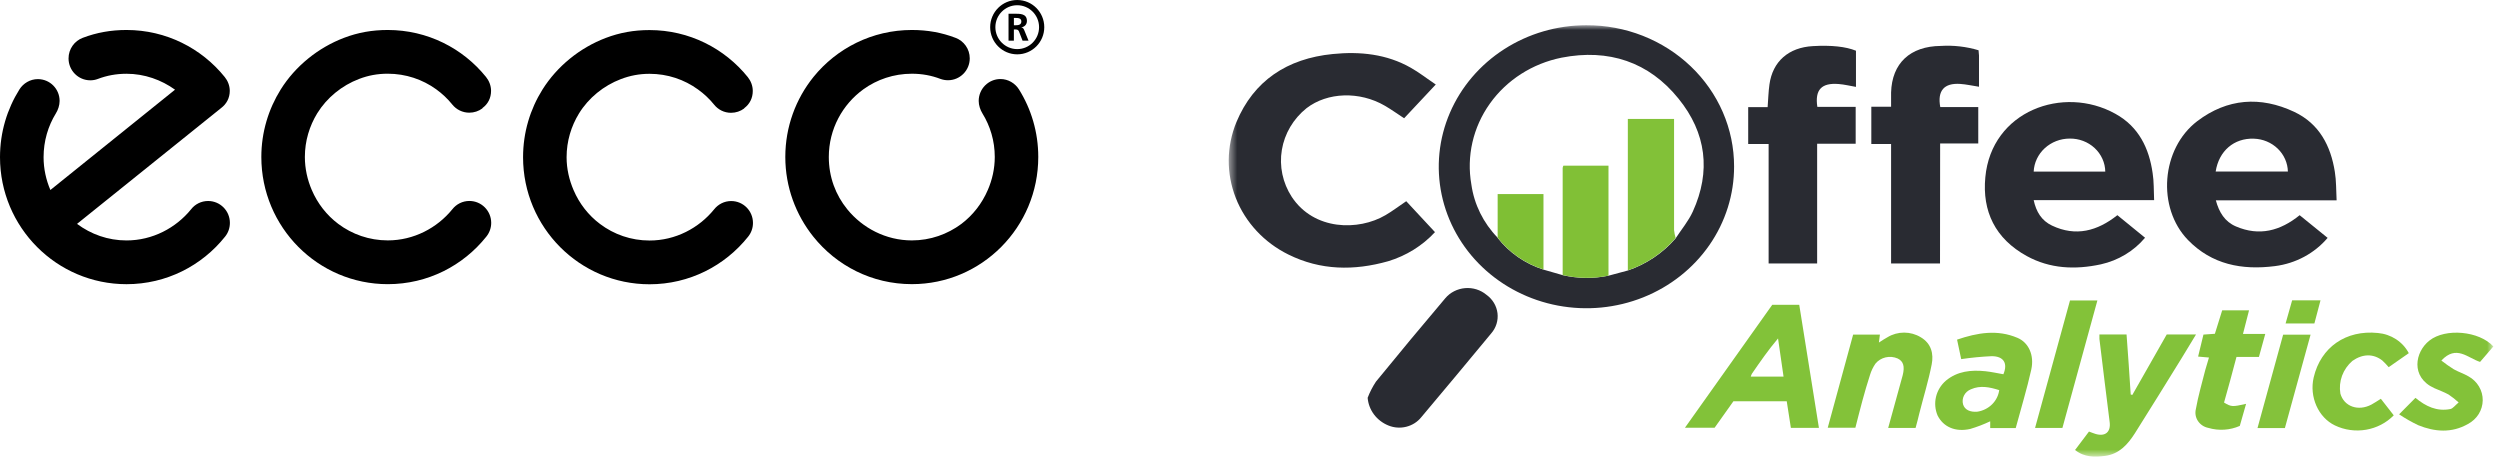
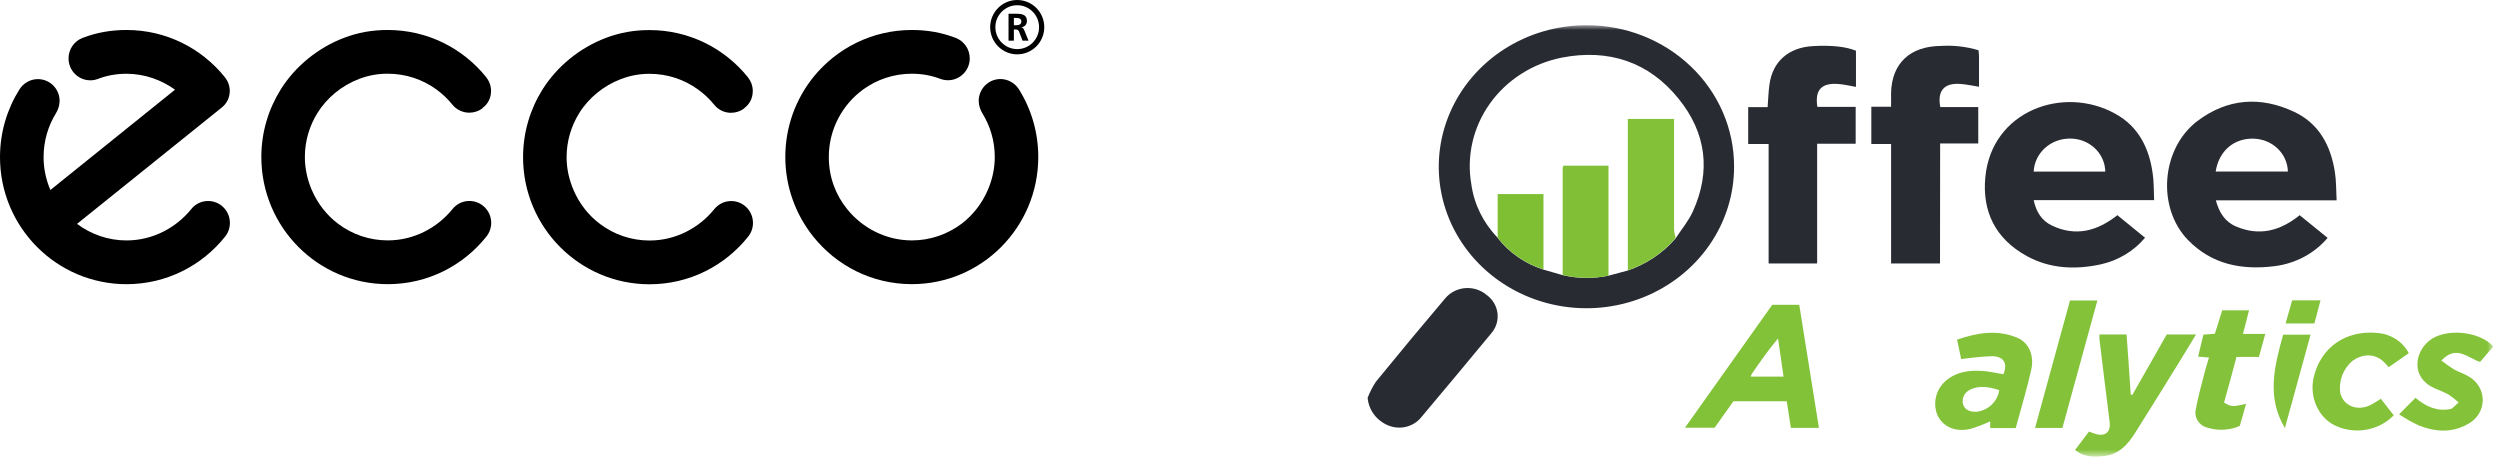
<svg xmlns="http://www.w3.org/2000/svg" width="292" height="54" viewBox="0 0 292 54" fill="none">
  <mask id="mask0_7237_15557" style="mask-type:luminance" maskUnits="userSpaceOnUse" x="143" y="2" width="149" height="52">
    <path d="M291.227 2.945H143.502V53.338H291.227V2.945Z" fill="white" />
  </mask>
  <g mask="url(#mask0_7237_15557)">
    <path d="M202.541 19.433C202.55 22.702 201.546 25.901 199.658 28.624C197.769 31.347 195.08 33.472 191.93 34.73C188.781 35.989 185.313 36.323 181.965 35.692C178.617 35.061 175.54 33.492 173.122 31.185C170.705 28.877 169.056 25.934 168.384 22.728C167.713 19.523 168.048 16.198 169.349 13.175C170.649 10.152 172.856 7.566 175.69 5.745C178.524 3.924 181.858 2.95 185.27 2.945C187.535 2.936 189.78 3.355 191.876 4.179C193.971 5.004 195.877 6.217 197.481 7.749C199.086 9.281 200.36 11.102 201.228 13.107C202.096 15.112 202.543 17.262 202.541 19.433ZM174.919 27.78C176.266 29.511 178.134 30.806 180.271 31.491L182.511 32.135C184.267 32.545 186.097 32.569 187.864 32.205L190.124 31.597C192.306 30.85 194.237 29.552 195.713 27.841C196.391 26.802 197.213 25.823 197.721 24.71C199.856 20.021 199.304 15.523 196.047 11.516C192.601 7.245 187.898 5.663 182.4 6.734C178.986 7.418 175.981 9.342 174.015 12.103C172.049 14.864 171.275 18.247 171.855 21.543C172.18 23.873 173.254 26.048 174.928 27.766L174.919 27.78Z" fill="#292B32" />
-     <path d="M167.698 9.871L164.001 13.813C163.236 13.312 162.515 12.792 161.746 12.347C158.789 10.631 155.039 10.761 152.604 12.635C151.062 13.872 150.038 15.602 149.721 17.506C149.403 19.409 149.814 21.359 150.877 22.995C153.476 26.933 158.673 26.984 161.828 25.128C162.627 24.665 163.357 24.099 164.248 23.501L167.606 27.113C166.137 28.701 164.245 29.876 162.133 30.513C158.165 31.635 154.24 31.593 150.485 29.729C147.652 28.333 145.461 25.977 144.339 23.12C143.217 20.262 143.243 17.107 144.412 14.267C146.43 9.435 150.325 6.837 155.677 6.309C158.842 5.993 161.969 6.309 164.78 7.913C165.763 8.465 166.653 9.17 167.698 9.871Z" fill="#292B32" />
    <path d="M272.916 23.396H258.81C259.187 24.787 259.85 25.891 261.157 26.447C263.877 27.616 266.325 26.976 268.6 25.135L271.866 27.783C270.332 29.594 268.133 30.773 265.72 31.081C261.849 31.577 258.34 30.895 255.558 28.034C251.895 24.258 252.417 17.367 256.642 14.148C260.155 11.486 264.022 11.213 267.961 13.063C270.913 14.454 272.234 17.061 272.709 20.066C272.882 21.119 272.854 22.195 272.916 23.396ZM258.79 20.038H267.225C267.201 19.033 266.776 18.074 266.037 17.36C265.298 16.646 264.302 16.23 263.252 16.198C260.934 16.115 259.163 17.627 258.79 20.038Z" fill="#292B32" />
    <path d="M251.601 23.375H237.534C237.824 24.734 238.458 25.773 239.672 26.348C242.455 27.669 244.967 26.988 247.309 25.133L250.542 27.767C249.233 29.327 247.417 30.421 245.383 30.874C242.378 31.523 239.435 31.393 236.725 29.905C233.038 27.878 231.508 24.673 231.886 20.708C232.598 12.959 240.984 9.907 247.071 13.288C249.811 14.795 251.016 17.327 251.427 20.217C251.587 21.195 251.548 22.229 251.601 23.375ZM237.534 20.045H245.896C245.888 19.53 245.774 19.021 245.56 18.549C245.347 18.076 245.038 17.648 244.652 17.29C244.266 16.931 243.81 16.649 243.31 16.46C242.81 16.271 242.277 16.178 241.739 16.186C240.654 16.188 239.613 16.59 238.829 17.308C238.046 18.027 237.582 19.007 237.534 20.045Z" fill="#292B32" />
    <path d="M216.743 12.482V16.786H212.242V30.773H206.575V16.818H204.189V12.514H206.459C206.532 11.587 206.551 10.715 206.672 9.861C207.045 7.172 208.908 5.544 211.744 5.386C213.902 5.261 215.591 5.442 216.777 5.924V10.149C216.07 10.028 215.426 9.866 214.768 9.815C212.75 9.648 211.961 10.483 212.266 12.482H216.743Z" fill="#292B32" />
    <path d="M226.594 30.769H220.879V16.819H218.57V12.469H220.879C220.879 11.866 220.879 11.338 220.879 10.809C220.976 7.386 223.1 5.397 226.686 5.364C228.175 5.272 229.67 5.443 231.095 5.87C231.095 6.083 231.147 6.282 231.147 6.482C231.147 7.683 231.147 8.889 231.147 10.132C230.359 10.011 229.657 9.849 228.951 9.802C227.068 9.677 226.269 10.595 226.623 12.502H231.061V16.759H226.608L226.594 30.769Z" fill="#292B32" />
    <path d="M159.742 46.461C159.994 45.802 160.318 45.17 160.71 44.578C163.381 41.303 166.08 38.057 168.806 34.839C169.089 34.501 169.44 34.222 169.839 34.019C170.237 33.815 170.674 33.691 171.124 33.653C171.574 33.615 172.027 33.665 172.456 33.799C172.885 33.934 173.282 34.15 173.621 34.435C173.976 34.69 174.273 35.011 174.494 35.38C174.715 35.749 174.855 36.156 174.907 36.579C174.958 37.001 174.919 37.429 174.792 37.836C174.665 38.243 174.453 38.621 174.168 38.947C171.468 42.212 168.745 45.476 165.999 48.738C165.562 49.282 164.948 49.671 164.254 49.845C163.561 50.019 162.826 49.967 162.167 49.698C161.491 49.424 160.907 48.977 160.479 48.406C160.052 47.835 159.797 47.162 159.742 46.461Z" fill="#292B32" />
    <path d="M206.997 35.602H210.152C210.917 40.378 211.677 45.146 212.451 49.978H209.175L208.691 46.867H202.463L200.266 49.96H196.801L206.997 35.602ZM208.318 43.986L207.675 39.53C206.518 40.898 205.57 42.275 204.621 43.653C204.566 43.759 204.522 43.871 204.49 43.986H208.318Z" fill="#82C239" />
    <path d="M233.995 43.712C234.537 42.436 234.034 41.602 232.631 41.602C231.437 41.656 230.249 41.77 229.068 41.945C228.928 41.277 228.769 40.507 228.585 39.668C230.961 38.861 233.288 38.457 235.65 39.464C236.927 40.006 237.629 41.467 237.252 43.174C236.744 45.451 236.056 47.686 235.437 49.996H232.456V49.207C231.703 49.565 230.922 49.864 230.118 50.102C228.391 50.492 226.983 49.866 226.315 48.54C226.019 47.847 225.952 47.083 226.126 46.352C226.299 45.622 226.703 44.961 227.283 44.459C228.623 43.345 230.225 43.188 231.895 43.359C232.597 43.434 233.279 43.587 233.995 43.712ZM233.511 45.567C232.384 45.214 231.304 44.983 230.201 45.469C229.852 45.608 229.567 45.863 229.399 46.187C229.231 46.51 229.191 46.882 229.287 47.232C229.475 47.862 230.104 48.159 230.961 48.085C231.613 47.983 232.214 47.682 232.674 47.227C233.133 46.772 233.427 46.186 233.511 45.558V45.567Z" fill="#83C239" />
    <path d="M242.367 52.558L243.993 50.406C244.274 50.508 244.516 50.61 244.762 50.685C245.909 51.023 246.558 50.448 246.408 49.293C245.991 46.047 245.609 42.8 245.212 39.587C245.212 39.434 245.212 39.285 245.212 39.067H248.382C248.556 41.432 248.721 43.756 248.866 46.075L249.055 46.13L253.076 39.062H256.498C255.897 40.055 255.375 40.918 254.833 41.803C253.014 44.739 251.208 47.679 249.35 50.615C248.537 51.881 247.54 53.036 245.876 53.249C244.71 53.388 243.485 53.453 242.367 52.558Z" fill="#83C23A" />
-     <path d="M223.74 49.979H220.541C220.976 48.397 221.388 46.895 221.804 45.392C221.944 44.868 222.1 44.353 222.235 43.829C222.496 42.781 222.312 42.192 221.649 41.872C221.208 41.678 220.712 41.632 220.24 41.741C219.769 41.851 219.35 42.109 219.051 42.475C218.773 42.882 218.559 43.325 218.417 43.792C218.087 44.794 217.802 45.809 217.521 46.825C217.241 47.841 216.994 48.861 216.708 49.96H213.48C214.468 46.334 215.457 42.707 216.447 39.08H219.573L219.457 40.008C219.858 39.757 220.154 39.544 220.464 39.386C221.043 39.034 221.714 38.848 222.399 38.848C223.085 38.848 223.756 39.034 224.335 39.386C225.583 40.114 225.864 41.329 225.623 42.558C225.245 44.492 224.654 46.394 224.17 48.309C224.055 48.838 223.895 49.404 223.74 49.979Z" fill="#83C239" />
    <path d="M291.225 40.467L289.671 42.271C288.219 41.807 286.898 40.239 285.151 42.113C285.616 42.477 286.101 42.818 286.603 43.133C287.15 43.444 287.779 43.639 288.321 43.959C288.832 44.243 289.255 44.652 289.547 45.144C289.839 45.636 289.99 46.194 289.982 46.76C289.975 47.327 289.811 47.881 289.508 48.367C289.204 48.852 288.771 49.252 288.253 49.524C286.371 50.6 284.382 50.452 282.446 49.663C281.67 49.293 280.925 48.868 280.215 48.392L282.126 46.468C283.332 47.47 284.633 48.086 286.201 47.776C286.501 47.715 286.738 47.363 287.169 47.006C286.801 46.668 286.406 46.358 285.988 46.078C285.461 45.786 284.875 45.582 284.319 45.332C281.531 44.066 282.049 41.097 283.772 39.766C285.635 38.301 289.574 38.653 291.225 40.467Z" fill="#83C239" />
    <path d="M279.589 48.511C278.729 49.391 277.596 49.98 276.357 50.192C275.119 50.405 273.842 50.228 272.718 49.689C270.781 48.762 269.707 46.355 270.239 44.078C271.067 40.562 273.995 38.513 277.736 38.893C278.497 38.959 279.228 39.211 279.859 39.623C280.49 40.035 281.002 40.595 281.346 41.249L278.999 42.886C278.766 42.609 278.516 42.348 278.248 42.102C277.204 41.291 275.955 41.318 274.765 42.148C274.215 42.622 273.799 43.22 273.552 43.887C273.306 44.555 273.239 45.271 273.356 45.97C273.782 47.482 275.437 48.075 276.981 47.255C277.329 47.069 277.654 46.846 278.084 46.578L279.589 48.511Z" fill="#83C239" />
    <path d="M258.007 41.76L256.739 41.648L257.363 39.079L258.699 38.986L259.551 36.25H262.687L261.98 39H264.584L263.843 41.69H261.221C260.737 43.545 260.253 45.303 259.768 47.019C260.625 47.529 260.737 47.533 262.343 47.167C262.086 48.057 261.859 48.883 261.608 49.746C260.453 50.254 259.144 50.336 257.929 49.977C257.682 49.928 257.447 49.831 257.239 49.693C257.031 49.554 256.854 49.377 256.719 49.172C256.583 48.968 256.492 48.739 256.451 48.499C256.41 48.26 256.419 48.015 256.478 47.779C256.749 46.24 257.194 44.732 257.576 43.216C257.707 42.747 257.862 42.284 258.007 41.76Z" fill="#83C23A" />
    <path d="M240.889 49.985H237.695C239.065 44.985 240.415 40.065 241.775 35.098H244.974C243.614 40.051 242.264 44.967 240.889 49.985Z" fill="#83C239" />
-     <path d="M266.671 39.09H269.875C268.859 42.8 267.867 46.38 266.875 49.998H263.676C264.687 46.325 265.679 42.707 266.671 39.09Z" fill="#84C23B" />
+     <path d="M266.671 39.09H269.875C268.859 42.8 267.867 46.38 266.875 49.998C264.687 46.325 265.679 42.707 266.671 39.09Z" fill="#84C23B" />
    <path d="M267.722 35.078H271.036L270.32 37.782H266.957C267.218 36.85 267.461 36.001 267.722 35.078Z" fill="#83C239" />
    <path d="M190.131 31.578V13.895H195.531V14.79C195.531 18.809 195.531 22.836 195.531 26.871C195.564 27.185 195.626 27.495 195.715 27.798C194.244 29.518 192.314 30.824 190.131 31.578Z" fill="#82C138" />
    <path d="M182.52 32.128C182.52 27.945 182.52 23.771 182.52 19.607C182.535 19.518 182.563 19.433 182.602 19.352H187.872V32.198C186.105 32.562 184.275 32.539 182.52 32.128Z" fill="#81C036" />
    <path d="M174.926 27.765V22.664H180.278V31.476C178.141 30.791 176.273 29.496 174.926 27.765Z" fill="#7FBF34" />
  </g>
  <path d="M40.19 4.415C41.807 3.8 43.456 3.502 45.295 3.502C49.924 3.502 54.063 5.638 56.765 8.987C57.121 9.429 57.356 10.001 57.356 10.607C57.356 11.451 56.991 12.146 56.362 12.61L56.334 12.664C55.911 12.978 55.38 13.162 54.813 13.162C54.014 13.162 53.295 12.792 52.828 12.21C52.278 11.527 51.653 10.941 50.94 10.424C49.353 9.282 47.399 8.609 45.295 8.609C44.088 8.609 43.005 8.813 41.944 9.22C39.927 9.985 38.177 11.416 37.055 13.23C36.145 14.716 35.609 16.465 35.609 18.331C35.609 19.704 35.908 21.006 36.413 22.185C37.09 23.768 38.157 25.134 39.51 26.151C41.125 27.361 43.123 28.078 45.295 28.078C48.321 28.078 51.06 26.627 52.834 24.441C53.303 23.847 54.018 23.472 54.824 23.472C56.229 23.472 57.373 24.616 57.373 26.031C57.373 26.637 57.161 27.196 56.804 27.638C54.098 31.029 49.96 33.191 45.296 33.191C37.142 33.191 30.524 26.544 30.524 18.333C30.524 15.444 31.36 12.737 32.789 10.449C34.489 7.728 37.155 5.568 40.19 4.415Z" fill="black" />
  <path d="M70.759 4.429C72.383 3.814 74.027 3.512 75.867 3.512C80.497 3.512 84.633 5.652 87.341 9.005C87.692 9.442 87.924 10.01 87.924 10.624C87.924 11.463 87.559 12.158 86.936 12.628L86.907 12.677C86.484 12.991 85.952 13.175 85.383 13.175C84.58 13.175 83.871 12.803 83.407 12.221C82.859 11.542 82.223 10.948 81.518 10.443C79.928 9.294 77.975 8.621 75.867 8.621C74.663 8.621 73.58 8.835 72.519 9.238C70.505 10.003 68.749 11.43 67.629 13.248C66.719 14.732 66.178 16.483 66.178 18.364C66.178 19.724 66.484 21.021 66.991 22.2C67.666 23.782 68.729 25.146 70.088 26.163C71.7 27.378 73.703 28.092 75.867 28.092C78.901 28.092 81.631 26.644 83.411 24.451C83.878 23.863 84.594 23.482 85.399 23.482C86.813 23.482 87.947 24.626 87.947 26.04C87.947 26.649 87.733 27.212 87.379 27.647C84.67 31.038 80.526 33.203 75.867 33.203C67.711 33.203 61.094 26.557 61.094 18.364C61.094 15.454 61.928 12.747 63.36 10.461C65.069 7.737 67.727 5.579 70.759 4.429Z" fill="black" />
  <path d="M94.99 27.634C97.698 31.025 101.836 33.188 106.507 33.188C114.661 33.188 121.27 26.541 121.27 18.331C121.27 15.441 120.449 12.736 119.017 10.446C118.564 9.728 117.764 9.231 116.85 9.231C115.455 9.231 114.312 10.378 114.312 11.79C114.312 12.29 114.496 12.836 114.74 13.232C115.66 14.717 116.189 16.467 116.189 18.333C116.189 19.703 115.888 21.007 115.378 22.186C114.697 23.77 113.634 25.134 112.29 26.152C110.664 27.362 108.665 28.08 106.505 28.08C103.471 28.08 100.731 26.628 98.961 24.444C97.596 22.766 96.805 20.676 96.805 18.334C96.805 15.083 98.401 12.197 100.85 10.426C102.433 9.285 104.391 8.611 106.504 8.611C107.698 8.611 108.797 8.815 109.858 9.222C110.13 9.318 110.424 9.372 110.723 9.372C112.129 9.372 113.267 8.228 113.267 6.817C113.267 5.717 112.574 4.777 111.603 4.418C109.99 3.803 108.335 3.502 106.505 3.502C101.868 3.502 97.727 5.64 95.015 8.988C92.956 11.543 91.724 14.799 91.724 18.334C91.725 21.855 92.957 25.087 94.99 27.634Z" fill="black" />
  <path d="M9.667 4.417C8.7 4.779 8.006 5.718 8.006 6.825C8.006 8.236 9.143 9.381 10.55 9.381C10.853 9.381 11.149 9.327 11.415 9.225C12.479 8.821 13.574 8.615 14.779 8.615C16.874 8.615 18.853 9.33 20.443 10.475L5.885 22.192C5.381 21.012 5.09 19.713 5.09 18.361C5.09 16.475 5.616 14.723 6.529 13.238C6.779 12.841 6.963 12.296 6.963 11.793C6.963 10.38 5.83 9.241 4.423 9.241C3.515 9.241 2.714 9.736 2.266 10.45C0.835 12.737 0 15.444 0 18.359C0 26.546 6.616 33.193 14.779 33.193C19.437 33.193 23.582 31.03 26.29 27.638C26.645 27.2 26.851 26.643 26.851 26.031C26.851 24.617 25.709 23.476 24.307 23.476C23.504 23.476 22.781 23.849 22.319 24.445C20.541 26.635 17.802 28.083 14.779 28.083C12.608 28.083 10.612 27.355 8.998 26.148L25.827 12.619C26.453 12.146 26.837 11.454 26.837 10.611C26.837 10.005 26.601 9.429 26.248 8.996C23.543 5.641 19.404 3.502 14.778 3.502C12.94 3.503 11.289 3.803 9.667 4.417Z" fill="black" />
  <path d="M116.26 3.174C116.26 1.761 117.408 0.611 118.812 0.611C120.217 0.611 121.363 1.76 121.363 3.174C121.363 4.589 120.217 5.736 118.812 5.736C117.408 5.736 116.26 4.588 116.26 3.174ZM115.652 3.174C115.652 4.925 117.069 6.347 118.812 6.347C120.557 6.347 121.971 4.925 121.971 3.174C121.971 1.424 120.557 0 118.812 0C117.069 0 115.652 1.424 115.652 3.174Z" fill="black" />
  <path d="M118.474 1.603C119.144 1.603 119.945 1.58 119.945 2.454C119.945 2.828 119.698 3.134 119.295 3.188V3.197C119.478 3.21 119.568 3.382 119.63 3.521L120.131 4.748H119.433L119.053 3.766C118.97 3.532 118.889 3.442 118.622 3.442H118.42V4.748H117.796V1.603H118.474ZM118.423 2.95H118.629C118.935 2.95 119.293 2.904 119.293 2.508C119.293 2.129 118.938 2.095 118.629 2.095H118.423V2.95Z" fill="black" />
</svg>